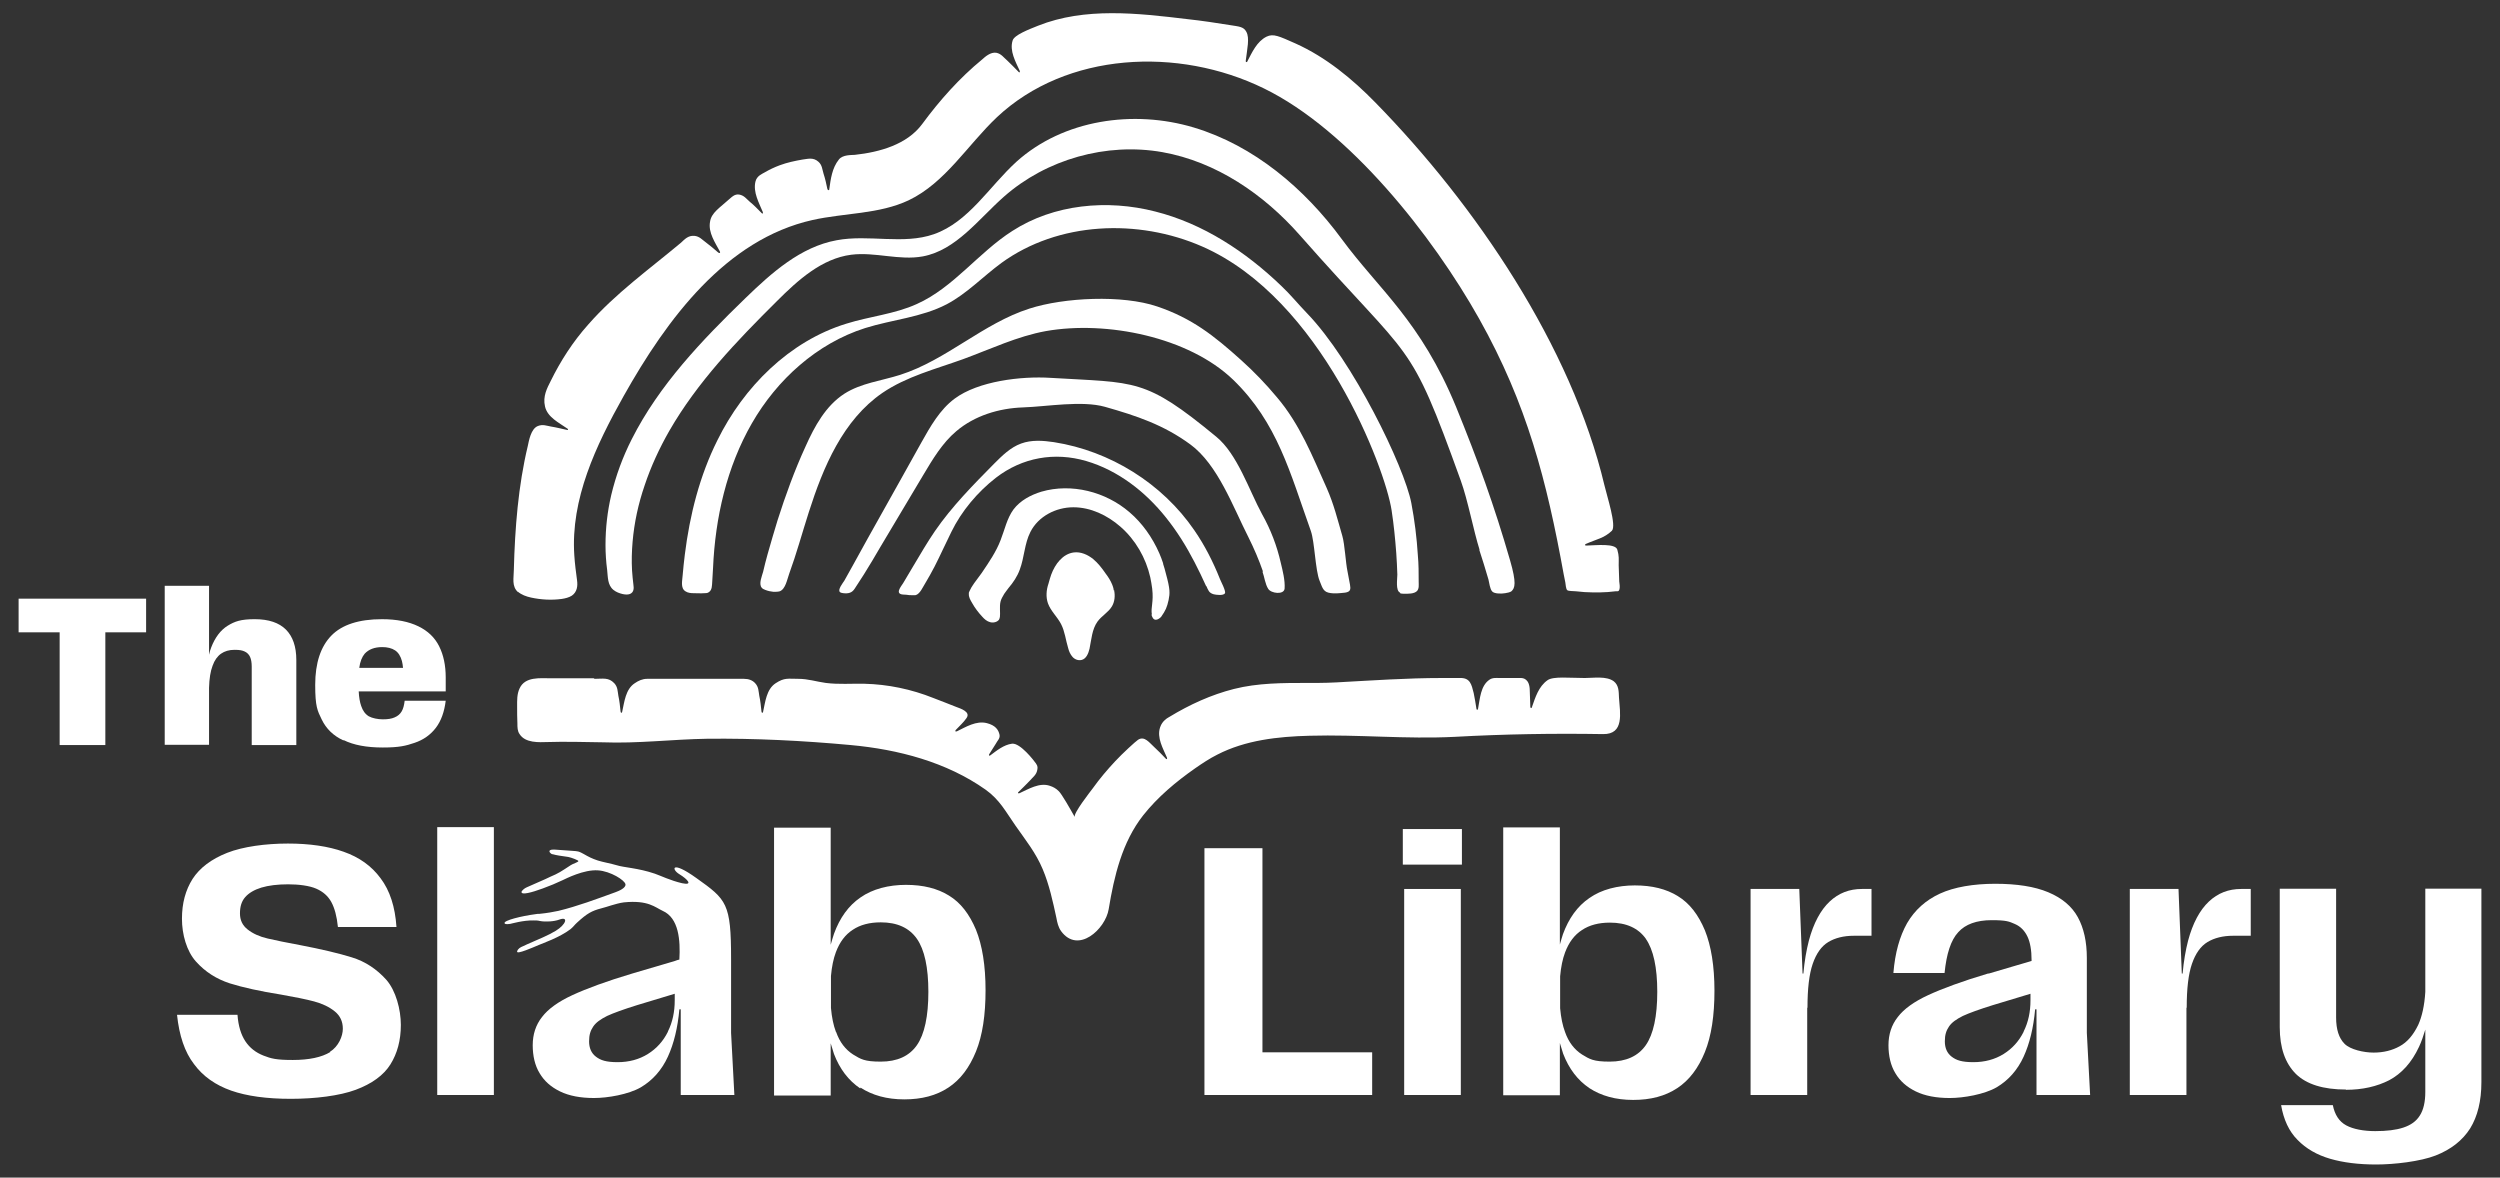
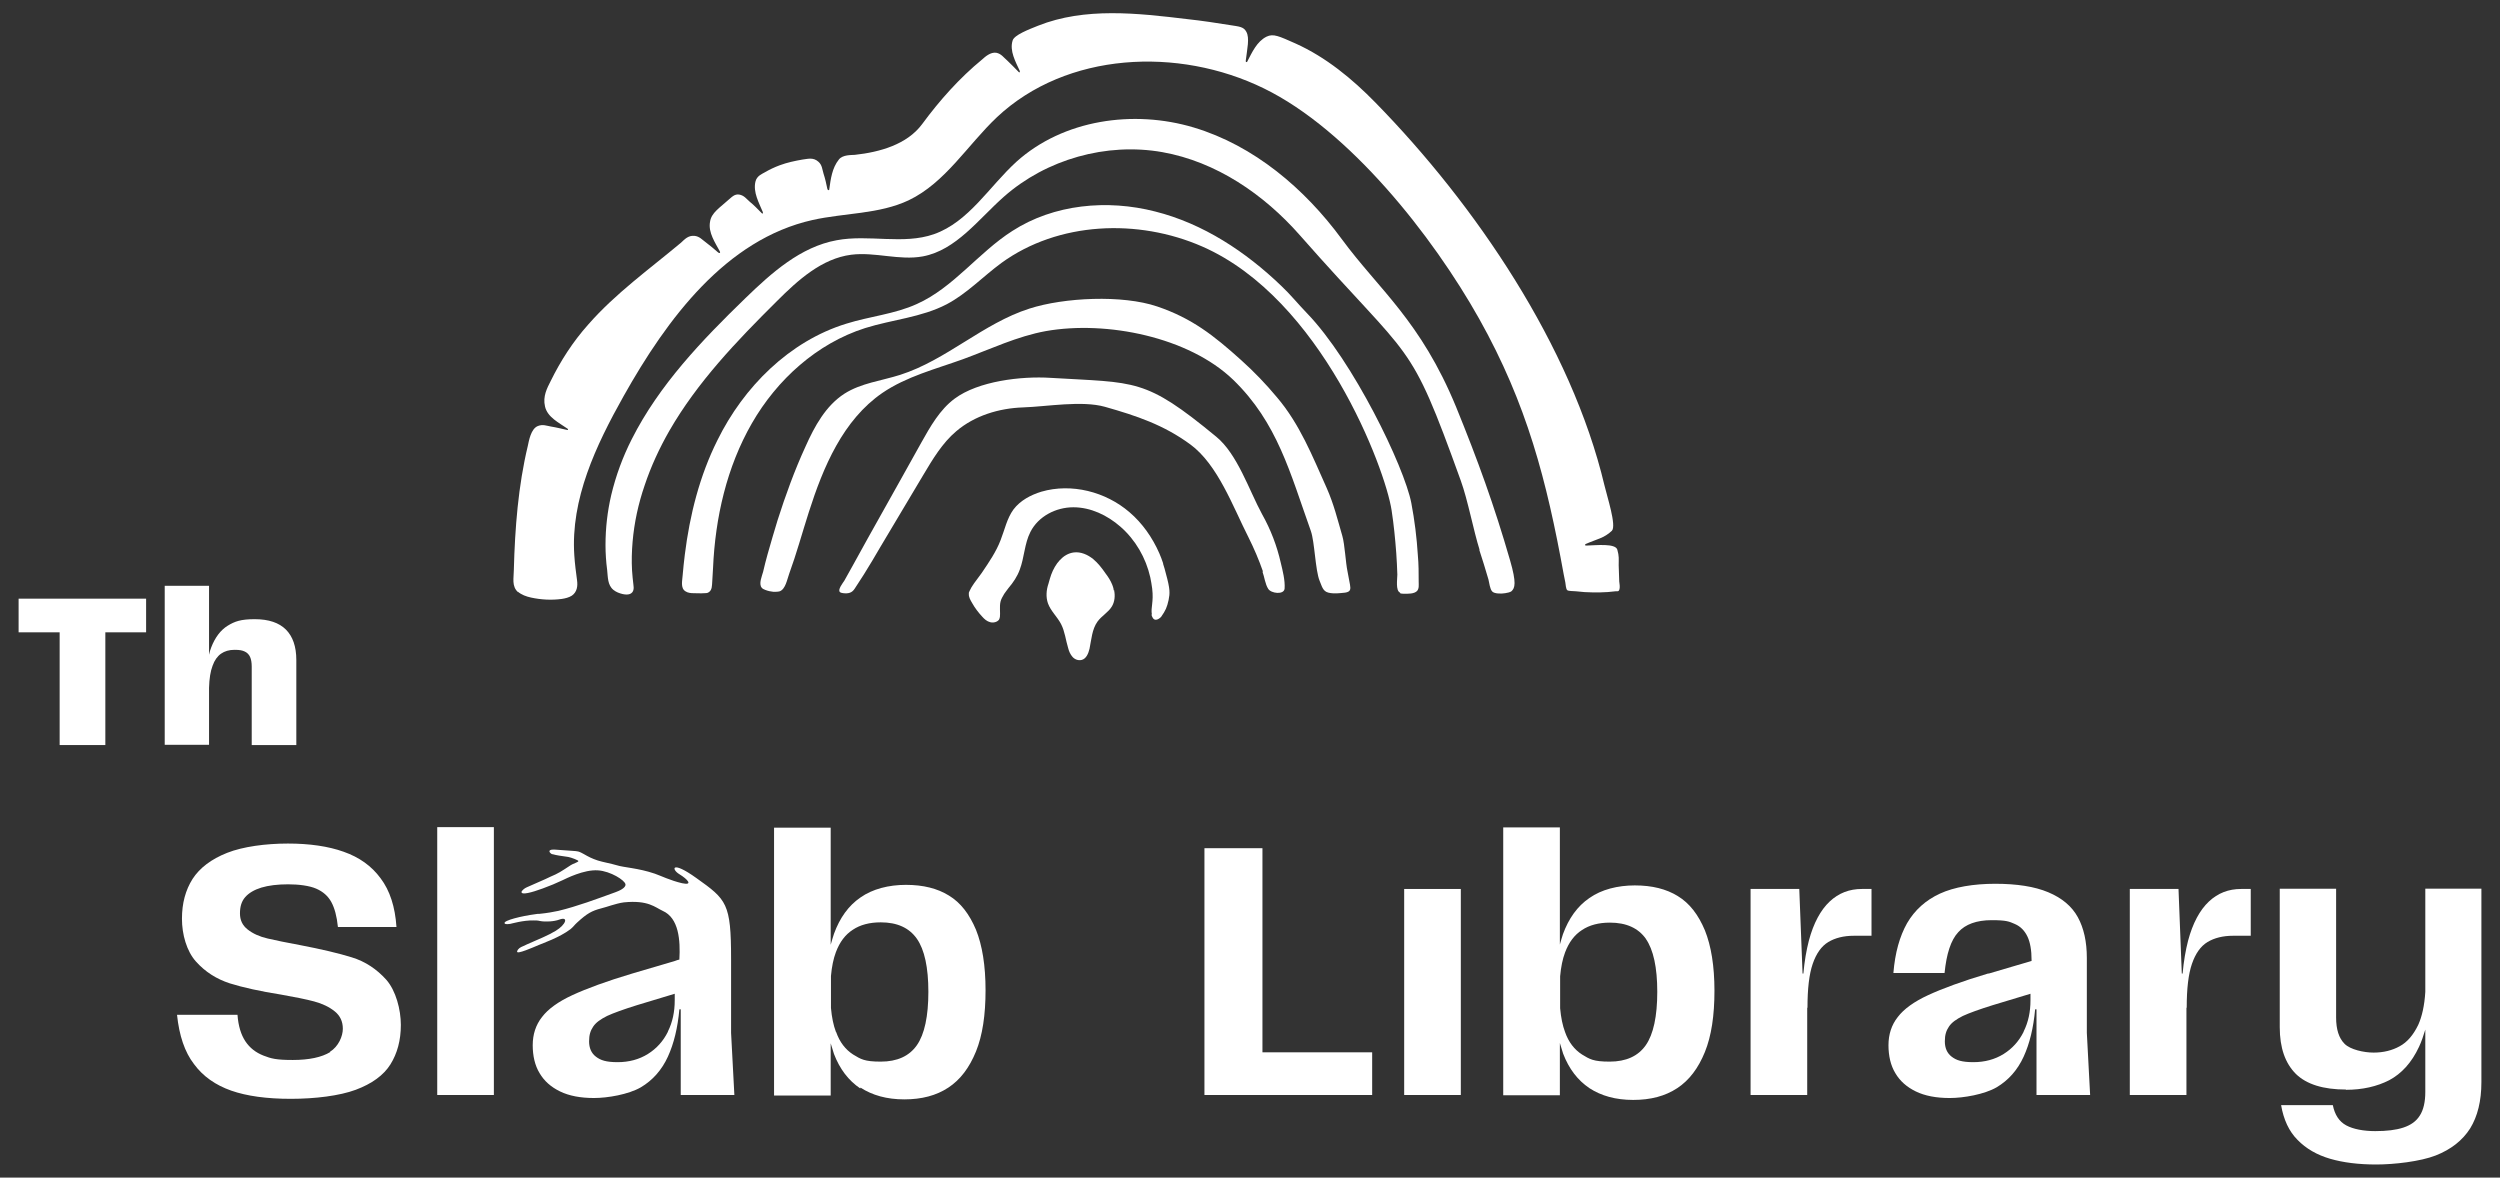
<svg xmlns="http://www.w3.org/2000/svg" viewBox="0 0 913.7 430.4" version="1.1">
  <rect x="0" y="0" width="913.7" height="430.4" fill="#333333" stroke="none" />
  <defs>
    <style>
      .cls-1 {
        fill: #fff;
      }
    </style>
  </defs>
  <g>
    <g id="Layer_1">
      <g>
        <path d="M407,215.8c0,0,0-.1,0-.2,0-.1,0-.2,0-.3-.1-.5-.3-1.1-.5-1.6-.6-1.5-1.5-2.9-2.5-4.2-1.3-1.9-2.7-3.7-4.5-5.2-2-1.6-4.5-2.7-7-2.4-4.1.5-6.9,4.3-8.3,8.1-.3.9-.7,2.1-1,3.3-.8,2.3-1,4.9-.2,7.2,1,2.8,3.4,4.9,4.8,7.6,1.4,2.7,1.7,5.9,2.6,8.8.3,1.2.8,2.3,1.6,3.2.8.9,2.1,1.4,3.3,1.1,1.7-.4,2.5-2.4,2.9-4.1.7-3.4.9-7.1,2.9-9.9,1.5-2.1,4-3.4,5.3-5.6,1-1.7,1.2-3.8.8-5.8,0,0,0,0,0,0,0,0,0-.1,0-.2Z" class="cls-1" />
        <path d="M420.8,224.5c.2.9.7,2.1,1.7,2,.6,0,1.5-.6,1.9-1.1,1.6-2.3,2.1-3.4,2.7-6.1.5-2.5.6-3.9-1-9.7-.3-1.2-.6-2.3-1-3.5,0,0,0-.2,0-.2h0c-.4-1.3-.9-2.5-1.4-3.7-2.5-5.7-6.2-11-10.9-15-8.7-7.5-21.2-10.7-32.2-7.5-3.9,1.2-7.7,3.2-10.2,6.5-2.4,3.3-3.2,7.4-4.7,11.2-1.6,4.2-4.2,8-6.7,11.7,0,0-.1.2-.2.3h0c-2.4,3.2-3.7,4.9-4.4,6.5,0,0,0,0,0,0-.2.4-.4.8-.3,1.1-.1,1.2.5,2.2,1.2,3.4,1,1.8,2.3,3.5,3.7,5,.8.9,1.7,1.7,2.9,2,1.1.3,2.5,0,3.2-.9.4-.7.4-1.5.4-2.2,0-2.1-.3-3.9.7-5.8.6-1.2,1.1-1.9,1.5-2.4.3-.4.6-.8.9-1.2,1.7-2,3.2-4.2,4.1-6.7,1.7-4.5,1.7-9.5,3.9-13.8,2.9-5.7,9.3-9,15.7-9,6.3,0,12.4,2.9,17.2,7.1,5.5,4.8,9.3,11.4,10.9,18.5.3,1.4.5,2.7.7,4.1h0c.6,5.1-.6,6.8-.1,9.6Z" class="cls-1" />
-         <path d="M440.9,214.2c.7,1.5.9,2.5,2.7,3,.8.2,3.6.6,4.1-.4.4-.8-1.5-4.3-1.8-5.1-2.5-6.3-5.6-12.4-9.4-17.9-11.7-17.1-30.8-29-51.3-32.2-4-.6-8.2-.9-12,.5-3.9,1.4-7,4.5-9.9,7.4-7.7,7.8-15.4,15.6-21.6,24.6-2.8,4.1-5.3,8.4-7.8,12.6-1.3,2.1-2.5,4.3-3.8,6.4-.9,1.4-3.1,4,0,4.2.7,0,1.5.1,2.2.2.8,0,1.6.1,2.4,0,1.6-.5,2.6-3,3.5-4.4,1.2-2,2.3-4,3.4-6.1,2.1-4.1,4-8.4,6.1-12.6,3.7-7.6,9.6-14.6,16.3-19.8,9.6-7.4,21.4-9.5,33-6.1,11.6,3.4,21.6,11.2,29.1,20.6,4.1,5.1,7.5,10.6,10.5,16.4,1.5,2.9,2.9,5.8,4.2,8.7Z" class="cls-1" />
        <path d="M461.4,208.9c.7,1.9,1,4.6,2.1,6.3,1,1.7,5.8,2.3,6-.1.2-3-.7-6.5-1.4-9.4-1.4-6.2-3.7-12.2-6.8-17.7-4.8-8.8-9-22-16.8-28.4-26.2-21.6-29.1-19.6-60.5-21.5-10.8-.7-26.5,1.2-35.1,7.6-5.4,4-8.9,10.2-12.2,16.1-2.6,4.6-5.1,9.2-7.7,13.8-3.9,7-7.8,14-11.7,20.9-1.9,3.5-3.9,7-5.8,10.5-1,1.7-1.9,3.5-2.9,5.2-.5.8-2.6,3.4-1.6,4.2.3.3.8.3,1.2.4,1.9.2,3.2-.1,4.2-1.7,1.1-1.7,2.2-3.4,3.3-5.1,2.1-3.3,4-6.6,6-10,5.3-8.8,10.5-17.7,15.8-26.5,3.4-5.7,6.9-11.6,12-15.9,6.7-5.7,15.6-8.4,24.4-8.7,8.8-.3,21.5-2.6,30-.2,11.6,3.3,21.4,6.6,31.1,13.7,10.1,7.4,15.6,22.8,21.3,34,2,4,3.8,8.2,5.3,12.5Z" class="cls-1" />
        <path d="M189.2,216.2c1.4,1.2,3.1,1.8,4.9,2.2,3.7.8,7.5,1,11.2.5,1.3-.2,2.6-.5,3.7-1.2,1.9-1.3,2.2-3.5,1.9-5.6-.4-3-.8-6-1-9.1-1.4-20.6,7.9-40.2,18-58.2,15.9-28.3,37.4-57.3,69.1-64.4,11.7-2.6,24.3-2.1,35.1-7.2,13.4-6.4,21.5-20.2,32.3-30.4,25.4-23.8,66.2-25.8,97.5-10.5,31.2,15.2,61.7,53.9,78.7,84.2,17.5,31.2,24.7,59.2,30.9,93.4.2,1,.4,2,.6,3,.1.6.2,2.4.7,2.8.5.4,2.4.3,3.1.4,1.1.1,2.2.2,3.2.3,3.8.2,7.6.2,11.4-.3.2,0,.4,0,.6,0,.5,0,.6-.2.8-.8.2-.8,0-2-.1-2.8,0-2-.2-4-.2-5.9,0-2.2.2-3.3-.5-5.7s-7.7-1.6-11.3-1.5c-.2,0-.4,0-.5-.2,0-.2.2-.4.3-.4,3.8-1.7,6.7-2.1,9.5-4.8,1.8-1.8-1.8-12.7-2.7-16.6-12.1-50.9-47.1-102.5-83.7-139.9-8.5-8.7-18.1-16.6-29.2-21.6-6.1-2.7-8.1-3.7-10.6-2.5-3.6,1.8-5.3,5.8-7,9,0,.2-.2.3-.4.3-.2,0-.2-.3-.2-.5.5-4.3,1.5-8.3.2-10.6-1-1.9-2.8-1.9-5.8-2.4-4.3-.7-10.9-1.7-15.7-2.2-18.3-2.2-37.5-4.4-54.6,2.4-3.5,1.4-8.7,3.4-9.3,5.4-1.2,3.8,1.1,7.8,2.6,11.1,0,.2.1.4,0,.5-.2.1-.4,0-.5-.2-1.4-1.4-2.7-2.8-4.1-4.1-1.3-1.1-2.1-2.4-3.9-2.8-2.2-.4-4.3,1.6-5.2,2.4-8.3,6.8-15.6,15-22,23.7-5.5,7.4-15.4,10.2-24.6,11.2-1.2.1-4.4-.1-5.8,1.7-2.5,3.1-3,7.2-3.5,10.8,0,.2,0,.4-.3.4-.2,0-.3-.2-.4-.4-.4-1.9-.8-3.8-1.4-5.6-.5-1.6-.5-3.2-1.9-4.4-1.9-1.7-3.9-1-5.7-.8-2.9.5-5.7,1.1-8.4,2.1-1.9.7-3.8,1.6-5.5,2.6-.8.5-2.9,1.2-3.4,3.4-.9,3.9,1.3,7.7,2.7,11.1,0,.2.1.4,0,.5-.2.1-.4,0-.5-.2-1.4-1.4-2.7-2.8-4.2-4-1.3-1.1-2.1-2.4-4-2.7-1.5-.2-2.5.8-3,1.2-4.2,3.8-7.1,5.4-7.6,8.8-.7,3.9,1.9,7.6,3.6,10.8,0,.2.2.4,0,.5-.1.2-.4,0-.6-.1-1.5-1.3-2.9-2.5-4.5-3.7-1.4-1-2.3-2.2-4.2-2.4-2.3-.2-3.6,1.3-4.9,2.5-11.6,9.7-23.9,18.5-33.9,29.9-5.7,6.4-10.1,13.3-13.7,20.6-1.3,2.6-3,5.6-2.1,9.4.9,3.9,5.1,5.9,8.1,8,.1,0,.3.2.3.4,0,.2-.3.2-.5.1-1.9-.4-3.8-.9-5.7-1.2-1.7-.3-3-.9-4.8-.2-2.6,1-3.3,5.5-3.7,7.3-3.5,14.6-4.7,30-5.1,45.3,0,2.9-.9,6,1.6,8.2Z" class="cls-1" />
        <path d="M540.6,200.8c1.2,3.6,2.3,7.3,3.4,11,.3,1.1.5,3.5,1.4,4.4.9.9,3.5.8,4.7.6.6-.1,1.8-.3,2.3-.7,1.3-1.2,1.9-3-.5-11.3-5.8-20.1-11.8-36.6-19.7-56-13-31.6-28.2-42.9-41.8-61.4-13.6-18.5-32.1-34.2-54.1-40.8-22-6.6-47.7-2.9-64.8,12.5-10,9.1-17.4,22-30.2,26.5-11.2,3.9-23.8,0-35.5,2.2-13.2,2.4-23.8,11.9-33.4,21.2-15.9,15.4-31.5,31.7-41.5,51.5-3.3,6.5-5.8,13.3-7.5,20.4-1.4,6-2.1,12.1-2.1,18.3,0,3,.2,6.1.6,9.1.3,2.6.1,5.5,2.3,7.3,1,.8,2.1,1.2,3.3,1.5.9.2,1.9.3,2.7,0,1.5-.6,1.5-2.1,1.3-3.4-.2-1.7-.4-3.5-.5-5.2-.2-3.5-.1-7,.2-10.5.6-7,2.1-13.9,4.4-20.6,2.3-6.9,5.4-13.6,9-19.9,10.3-17.9,24.7-32.9,39.3-47.4,7.7-7.7,16.4-15.6,27.2-17,8.7-1.1,17.6,2.2,26.2.6,12.2-2.3,20.3-13.6,29.6-21.8,15.5-13.7,37.5-19.9,57.9-16.3,19.7,3.5,37.1,15.4,50.3,30.4,41.7,47.4,39.6,36.5,58.8,89.7,2.6,7.2,4.6,18.1,6.9,25.4Z" class="cls-1" />
        <path d="M511.7,216.8c.5.2,1,.2,1.5.2,1.4,0,3.6.1,4.7-1,.8-.9.6-2.2.6-3.3,0-3.2,0-6.5-.3-9.7-.4-6.5-1.2-12.9-2.4-19.2-2.6-13.3-21.3-51.9-38.1-69.3-3.2-3.3-6.1-6.9-9.4-10-13-12.5-28.6-22.8-46.1-27.2-17.5-4.5-37-2.7-52.2,7.1-12.4,7.9-21.5,20.7-34.9,26.7-8.1,3.7-17.2,4.5-25.8,7.2-20.8,6.4-37.5,23.1-47.1,42.6-6.5,13-10.1,27.3-11.9,41.7-.3,2.5-.6,5.1-.8,7.6-.1,1.9-.9,4.7,1,5.9.9.6,2,.7,3.1.7,1.3,0,2.5.1,3.8,0,.6,0,1.2,0,1.7-.4,1.2-.8,1.1-2.5,1.2-3.7.1-1.7.2-3.4.3-5.1.8-18.4,5-36.9,14.2-52.9,9.2-16,23.8-29.2,41.4-34.8,9.9-3.1,20.6-3.9,29.8-8.7,7.4-3.9,13.2-10.1,20-15.1,20.8-15.1,49.9-16.3,73.4-6,43.6,19.1,66.9,81.2,69.2,96.4.8,5.2,1.3,10.3,1.7,15.6.2,2.6.3,5.3.4,7.9,0,1.6-.7,5.9,1,6.6Z" class="cls-1" />
        <path d="M482.3,212.3c.8,1.8,1.1,3.8,3.2,4.3,2,.5,4.1.2,6.1,0,2-.3,2.1-1.2,1.8-2.9-.3-1.6-.6-3.2-.9-4.8-.7-3.2-1-9.9-1.9-13-1.8-6.2-3.1-11.6-5.7-17.5-5.3-11.8-9.8-23.3-18.2-33.2-4-4.8-8.4-9.4-13.1-13.6-10-9-18-15.3-30.7-19.6-12.7-4.3-34-3.3-46.7.8-16.9,5.4-30.3,18.8-47.2,24.2-6.9,2.2-14.3,3-20.4,6.9-6.8,4.4-10.9,11.9-14.2,19.3-4,8.7-7.3,17.8-10.2,26.9-1.3,4.2-2.5,8.4-3.7,12.6-.6,2.1-1.1,4.2-1.6,6.3-.4,1.5-1.7,4.4-.5,5.8.3.4.8.6,1.3.8,1,.4,2,.6,3,.7.8,0,1.6,0,2.3-.2,2.1-.8,2.7-4.4,3.4-6.3,2.7-7.4,4.8-15.1,7.2-22.6,5.3-16.6,12.5-33.7,26.9-43.6,8.8-6,19.4-8.7,29.4-12.3,10.1-3.7,19.9-8.4,30.4-10.3,22.2-3.9,52.2,2.2,68.4,17.8,16.2,15.7,20.8,34,28.4,55.3,1.4,4,1.6,14.3,3.2,18.2Z" class="cls-1" />
-         <path d="M217,247.9h-15.6c-4,0-9.5-.7-11.5,3.7-1,2.1-.9,4.4-.9,6.7,0,2,0,4.1.1,6.1,0,1.4,0,2.8.8,3.9,2.1,3.3,7,3,10.4,2.9,5.1-.2,14.9,0,20,.1,12.7.5,25.4-1.1,38.1-1.3,17.5-.2,35.1.7,52.5,2.3,17.4,1.6,35,6.2,49.3,16.3,5.2,3.7,7.4,8.1,10.9,13.1,3.7,5.3,7.5,10,10,16,2.4,5.7,3.7,11.8,5,17.8.3,1.7.7,3.4,1.7,4.8,6.2,8.5,16.2-.7,17.4-8,2-12.1,4.9-24.5,12.6-34.3,5.3-6.7,12-12.3,19-17.2,2.6-1.8,5.3-3.6,8.1-5,10.3-5.3,22.1-6.6,33.7-6.9,17.7-.5,35.4,1.3,53.1.4,18.1-1,36.1-1.3,54.2-1,7.8.1,6.2-7.6,5.8-13.4-.1-2.1,0-4.4-1.9-5.9-2.7-2-7.4-1.2-10.6-1.2-5.5,0-11.5-.7-13.6.8-3.3,2.3-4.5,6.4-5.7,9.8,0,.2-.2.4-.3.4-.2,0-.3-.3-.3-.5,0-1.9-.2-3.9-.2-5.8,0-4.5-2.5-4.7-3.3-4.7h-8.1c-.5,0-2.2-.2-3.3.6-3.3,2.2-3.5,7-4.2,10.6,0,.2-.1.4-.3.4-.2,0-.3-.2-.3-.4-.3-1.9-.6-3.8-1-5.7-.8-3.2-1.3-5.6-5-5.5-2.2,0-4.5,0-6.6,0-12.8,0-25.6.9-38.5,1.6-2.3.1-4.5.2-6.8.2-1.3,0-2.6,0-3.9,0-9,0-18.1,0-26.8,2.2-8.3,2.1-16.2,5.7-23.6,10.2-.7.4-2.6,1.4-3.4,3.8-1.3,3.8,1.1,7.8,2.5,11.1,0,.2.1.4,0,.5-.2.1-.4,0-.5-.2-1.3-1.4-2.7-2.8-4.1-4.1-1.8-1.6-3.6-4.3-6-2.7-.9.6-5.7,5-8.3,7.8-2.9,3.1-5.7,6.4-8.2,9.9-.9,1.2-7.2,9.2-6.6,10.5-1.8-3.2-4.7-8.3-5.8-9.4s-2.1-1.6-3.3-2c-3.8-1.3-7.8,1.2-11.1,2.7-.2,0-.4.1-.5,0-.1-.2,0-.4.2-.5,1.4-1.4,2.8-2.7,4.1-4.1,1.1-1.3,2.4-2.1,2.7-3.9.1-.7.3-1.3-.5-2.4-.7-1-5.7-7.5-8.7-7.2-3.1.4-5.7,2.6-8,4.3-.1,0-.3.2-.4,0-.1,0,0-.3,0-.4.8-1.3,1.6-2.5,2.4-3.8.6-1.2,1.7-2,1.4-3.4-.4-1.8-1.5-3.4-4.6-4.2-3.9-1-7.7,1.4-11,3-.2,0-.4.1-.5,0-.1-.2,0-.4.1-.5,1.3-1.4,2.8-2.7,3.9-4.3,1.7-2.3-2-3.5-3.9-4.2-2.7-1.1-5.4-2.1-8.2-3.2-8-3.2-16.6-5-25.2-5.2-4.7-.1-9.4.3-14.1-.3-3.6-.5-6.4-1.5-10.1-1.5s-5-.5-8.2,1.6c-3.4,2.2-3.8,6.9-4.6,10.4,0,.2-.1.4-.3.4-.2,0-.3-.3-.3-.5-.2-1.9-.4-3.9-.8-5.7-.3-1.7-.2-3.2-1.5-4.6-1-1.1-2.4-1.6-4.1-1.6h-35.4c-1.7,0-3.2.7-4.5,1.6-3.4,2.2-3.8,6.9-4.6,10.4,0,.2-.1.4-.3.4-.2,0-.3-.3-.3-.5-.2-1.9-.4-3.9-.8-5.7-.3-1.7-.2-3.2-1.5-4.6-2.1-2.2-4.1-1.6-7.2-1.6Z" class="cls-1" />
        <polygon points="21.8 272.3 38.5 272.3 38.5 231.1 53.4 231.1 53.4 218.8 6.8 218.8 6.8 231.1 21.8 231.1 21.8 272.3" class="cls-1" />
        <path d="M76.4,251.4c.1-3.4.5-6,1.3-8.1.7-2,1.8-3.5,3.1-4.4,1.3-.9,2.9-1.4,4.9-1.4s2.8.2,3.7.6c.9.4,1.6,1.1,2,2,.4.9.6,2.1.6,3.5v28.7h16.3v-31.1c0-4.9-1.3-8.6-3.8-11.1-2.5-2.5-6.3-3.8-11.4-3.8s-7.3.8-9.9,2.4c-2.6,1.6-4.6,4.3-6,7.9-.3.8-.6,1.7-.8,2.7v-25.2h-16.2v58.1h16.2v-20.9Z" class="cls-1" />
-         <path d="M125.6,270.5c3.6,1.8,8.4,2.7,14.3,2.7s8.4-.6,11.6-1.7c3.3-1.1,5.9-3,7.8-5.5,1.9-2.5,3.1-5.8,3.6-9.9h-15c-.2,1.6-.5,2.9-1.1,3.9s-1.4,1.7-2.6,2.2c-1.1.5-2.5.7-4.3.7s-3.8-.4-5.1-1.1c-1.3-.8-2.2-2-2.8-3.8-.5-1.4-.8-3.2-.9-5.3h31.8v-5.1c0-4.4-.8-8.2-2.4-11.4-1.6-3.2-4.1-5.6-7.6-7.3-3.5-1.7-7.9-2.6-13.3-2.6-8.4,0-14.6,2-18.5,6-3.9,4-5.9,10-5.9,18s.8,9.4,2.4,12.7c1.6,3.3,4.2,5.9,7.9,7.6ZM139.7,236.5c1.9,0,3.5.4,4.7,1.2,1.2.8,2,2.1,2.5,3.9.2.7.3,1.6.4,2.5h-16c.3-2.3,1-4,2-5.2,1.5-1.6,3.6-2.4,6.4-2.4Z" class="cls-1" />
        <path d="M120.7,384.5c-3.1,1.9-7.7,2.9-13.7,2.9s-7.9-.5-10.7-1.6c-2.8-1.1-5-2.8-6.6-5.2-1.6-2.4-2.6-5.6-2.9-9.7h-22.1c.8,7.6,2.8,13.6,6.2,18,3.3,4.5,7.9,7.7,13.6,9.7,5.7,2,13,3,21.8,3s17.8-1.1,23.7-3.3c5.9-2.2,10.2-5.3,12.7-9.3,2.5-4,3.8-8.8,3.8-14.4s-1.8-12.5-5.3-16.5c-3.5-3.9-7.7-6.7-12.6-8.2-4.8-1.5-11.2-3-19-4.5-4.9-.9-8.8-1.7-11.8-2.4-3-.7-5.4-1.8-7.3-3.3-1.9-1.5-2.8-3.4-2.8-5.9s.6-4.4,1.9-5.9c1.3-1.5,3.3-2.7,5.9-3.5,2.7-.8,5.9-1.2,9.8-1.2s7.8.5,10.3,1.6c2.5,1.1,4.3,2.7,5.5,4.9,1.2,2.2,2,5.2,2.4,9.1h21.4c-.5-7.4-2.4-13.3-5.8-17.8-3.3-4.5-7.8-7.7-13.5-9.7-5.6-2-12.4-3-20.4-3s-16.4,1.1-22.2,3.4c-5.8,2.3-10,5.5-12.6,9.5-2.6,4.1-3.9,8.9-3.9,14.6s1.7,11.8,5.1,15.6c3.4,3.8,7.5,6.4,12.4,8,4.8,1.5,11.1,2.9,18.7,4.1,5.1.9,9.1,1.7,12.1,2.5,3,.8,5.5,2,7.5,3.6,2,1.6,3,3.7,3,6.4s-1.6,6.5-4.7,8.4Z" class="cls-1" />
        <rect height="97.9" width="20.7" y="302.3" x="159.8" class="cls-1" />
        <path d="M314.5,397.5c4.3,2.8,9.6,4.3,16,4.3s11.7-1.4,16.1-4.3c4.4-2.9,7.7-7.3,10.1-13.2s3.5-13.4,3.5-22.4-1.2-16.4-3.5-22.1c-2.4-5.7-5.6-9.9-9.9-12.5-4.2-2.6-9.4-3.9-15.7-3.9s-12.2,1.5-16.6,4.6c-4.4,3-7.6,7.5-9.7,13.3-.4,1.2-.8,2.6-1.2,4v-42.8h-20.7v97.9h20.7v-19.1c.4,1.4.8,2.7,1.2,3.9,2.1,5.5,5.3,9.7,9.6,12.6ZM305.5,377.1c-.9-2.4-1.5-5.3-1.8-8.7v-11.7c.3-3.4.9-6.3,1.8-8.7,1.4-3.7,3.4-6.4,6.2-8.2,2.7-1.8,6.1-2.7,10.2-2.7,6,0,10.4,2,13.2,6s4.2,10.5,4.2,19.4-1.4,15.5-4.2,19.5c-2.8,4-7.2,6-13.2,6s-7.3-.9-10.1-2.6c-2.8-1.8-4.9-4.5-6.2-8.2Z" class="cls-1" />
        <polygon points="440.2 310 440.2 400.2 501.5 400.2 501.5 384.6 461.4 384.6 461.4 310 440.2 310" class="cls-1" />
        <rect height="75.3" width="20.7" y="324.9" x="513.2" class="cls-1" />
-         <rect height="13" width="21.6" y="303" x="512.7" class="cls-1" />
        <path d="M571.3,341.2c-.4,1.2-.8,2.6-1.2,4v-42.8h-20.7v97.9h20.7v-19.1c.4,1.4.8,2.7,1.2,3.9,2.1,5.5,5.3,9.7,9.6,12.6,4.3,2.8,9.6,4.3,16,4.3s11.7-1.4,16.1-4.3c4.4-2.9,7.7-7.3,10.1-13.2,2.4-5.9,3.5-13.4,3.5-22.4s-1.2-16.4-3.5-22.1c-2.4-5.7-5.6-9.9-9.9-12.5-4.2-2.6-9.4-3.9-15.7-3.9s-12.2,1.5-16.6,4.6c-4.4,3-7.6,7.5-9.7,13.3ZM601.5,343.1c2.8,4,4.2,10.5,4.2,19.4s-1.4,15.5-4.2,19.5c-2.8,4-7.2,6-13.2,6s-7.3-.9-10.1-2.6c-2.8-1.8-4.9-4.5-6.2-8.2-.9-2.4-1.5-5.3-1.8-8.7v-11.7c.3-3.4.9-6.3,1.8-8.7,1.4-3.7,3.4-6.4,6.2-8.2,2.7-1.8,6.1-2.7,10.2-2.7,6,0,10.4,2,13.2,6Z" class="cls-1" />
        <path d="M660.6,368.3c0-6.9.6-12.2,1.9-16,1.3-3.8,3.2-6.5,5.7-8,2.5-1.5,5.6-2.3,9.4-2.3h6.4v-17.1h-3.5c-4.6,0-8.5,1.5-11.8,4.6-3.3,3.1-5.9,7.9-7.6,14.3-.9,3.5-1.6,7.5-2,12h-.3l-1.2-30.9h-17.8v75.3h20.7v-31.9Z" class="cls-1" />
        <path d="M726.6,355.8c-9.4,2.8-16.7,5.5-21.9,7.9-5.2,2.4-8.9,5.1-11.1,8-2.3,2.9-3.4,6.4-3.4,10.3s.8,7.4,2.5,10.2c1.7,2.9,4.2,5.1,7.5,6.7,3.3,1.6,7.4,2.4,12.4,2.4s12.6-1.3,17.1-3.9c4.4-2.6,7.7-6.4,9.9-11.2,2.2-4.8,3.6-10.6,4.2-17.3h.5c0-.1,0,31.3,0,31.3h19.6l-1.2-22.7v-27.4c0-5.9-1.1-10.9-3.3-14.9-2.2-4-5.8-7-10.8-9.1-5-2.1-11.5-3.1-19.4-3.1s-15,1.2-20.2,3.6c-5.2,2.4-9.2,6-12,10.8-2.7,4.8-4.4,10.8-5,18.2h18.7c.7-7,2.3-12,5-14.9,2.6-2.9,6.7-4.4,12.2-4.4s6.4.5,8.5,1.4c2.1.9,3.6,2.5,4.6,4.6,1,2.1,1.5,5,1.5,8.6v.3l-15.6,4.6ZM739.6,377.1c-1.7,3.4-4.1,6.1-7.3,8.1-3.2,2-6.9,3-11.1,3s-6.2-.7-7.9-2c-1.7-1.3-2.5-3.2-2.5-5.6s.5-3.9,1.5-5.4c1-1.5,2.7-2.7,5.1-3.9,2.4-1.1,6-2.4,10.8-3.9l13.9-4.2v2.4c0,4.2-.8,8-2.5,11.4Z" class="cls-1" />
        <path d="M799.2,368.3c0-6.9.6-12.2,1.9-16,1.3-3.8,3.2-6.5,5.7-8,2.5-1.5,5.6-2.3,9.4-2.3h6.4v-17.1h-3.5c-4.6,0-8.5,1.5-11.8,4.6s-5.9,7.9-7.6,14.3c-.9,3.5-1.6,7.5-2,12h-.3l-1.2-30.9h-17.8v75.3h20.7v-31.9Z" class="cls-1" />
        <path d="M857.4,398.3c6,0,11.3-1.2,15.8-3.5,4.5-2.4,8.2-6.4,10.9-12.2.9-1.9,1.6-4,2.3-6.3v22.8c0,3.7-.7,6.6-2,8.6-1.3,2.1-3.3,3.5-6,4.4-2.7.9-6.1,1.3-10.3,1.3s-8-.7-10.6-2.1c-2.6-1.4-4.2-3.9-4.9-7.4h-18.9c.9,5.3,2.9,9.6,6,12.7,3.1,3.2,7.1,5.5,11.9,6.9,4.8,1.4,10.4,2.1,16.9,2.1s16.1-1.1,21.7-3.3c5.6-2.2,9.8-5.5,12.6-9.9,2.7-4.4,4.1-10,4.1-16.9v-70.7h-20.5v37.7c-.3,5-1.2,9-2.6,12.1-1.8,3.7-4,6.3-6.8,7.8-2.7,1.5-5.9,2.3-9.5,2.3s-8.5-1.1-10.6-3.2c-2.1-2.1-3.1-5.3-3.1-9.6v-47.1h-20.6v50.6c0,7.6,2,13.2,5.9,17.1,3.9,3.8,10,5.7,18.3,5.7Z" class="cls-1" />
        <path d="M186.7,337.6c.2,0,4.5-1.3,8.4-1.2.7,0,1.5,0,2.2.2,2,.4,5.3.2,7.1-.5,3.5-1.3,2.5,1.8-1.3,4.1-2.6,1.6-6.5,3.2-10.4,4.9-.5.2-1,.5-1.5.7-1,.4-1.9.9-2.2,1.9-.2.7,1.3.3,3.2-.4,1.6-.6,3.5-1.4,4.9-2,.9-.4,7.5-2.7,11.4-5.7.9-.7,1.6-1.7,2.4-2.4,3.7-3.4,5.4-4.3,8.8-5.2,1.3-.3,2.3-.7,3.7-1.1s3-.9,4.6-1.1c8.9-.9,11.4,1.8,14.2,3.1,5.9,2.6,6.5,10.7,6.1,17.8-.5.1-1.1.3-1.6.5h0s-15.6,4.6-15.6,4.6c-9.4,2.8-16.7,5.5-21.9,7.9-5.2,2.4-8.9,5.1-11.1,8-2.3,2.9-3.4,6.4-3.4,10.3s.8,7.4,2.5,10.2c1.7,2.9,4.2,5.1,7.5,6.7,3.3,1.6,7.4,2.4,12.4,2.4s12.6-1.3,17.1-3.9c4.4-2.6,7.7-6.4,9.9-11.2,2.2-4.8,3.6-10.6,4.2-17.3h.5c0-.1,0,31.3,0,31.3h19.6l-1.2-22.7v-27s0,0,0,0c0-20.4-1.6-21.7-12.7-29.6-9.2-6.6-9.2-3.2-6.2-1.4,3.1,1.9,5.1,4.2,1,3.3-4.3-1-7.7-2.7-10-3.5-6.2-2.1-11.2-2.2-14-3.1-2-.6-4.9-1.1-6.8-1.7-2.1-.7-3.3-1.3-5.2-2.4-.4-.2-1.2-.7-2-.9-.5-.2-3.8-.3-8.7-.7-.1,0-.2,0-.3,0-2.4,0-1.4,1.3-.5,1.7,0,0,.1,0,.2,0,1.4.4,2.9.6,5.7,1,1.1.2,3.7,1.2,3.7,1.5,0,.4-2.1,1-2.8,1.5-.7.4-3.6,2.5-5.6,3.4-1.2.5-2.4,1.1-3.7,1.7-2.3,1-4.7,2.1-6.8,3-.8.3-1.9,1.3-1.9,1.7,0,1.2,3.7.2,7.8-1.3,2.5-.9,5.1-2,7.2-3,1.1-.5,7.8-4,13-3.6,4.5.3,9.8,3.6,10,5.1.2,1.3-2.3,2.4-3.7,2.9-6.9,2.5-13.8,5.1-20.8,6.8-1.9.4-4,.8-7,1.1-.4,0-.9,0-1.3.1-5.3.7-11.7,2.3-11.4,3.3.2.6,1.7.3,2.4.2ZM244.1,377.1c-1.7,3.4-4.1,6.1-7.3,8.1-3.2,2-6.9,3-11.1,3s-6.2-.7-7.9-2c-1.7-1.3-2.5-3.2-2.5-5.6s.5-3.9,1.5-5.4c1-1.5,2.7-2.7,5.1-3.9,2.4-1.1,6-2.4,10.8-3.9l13.9-4.2v2.4c0,4.2-.8,8-2.5,11.4Z" class="cls-1" />
      </g>
    </g>
  </g>
</svg>